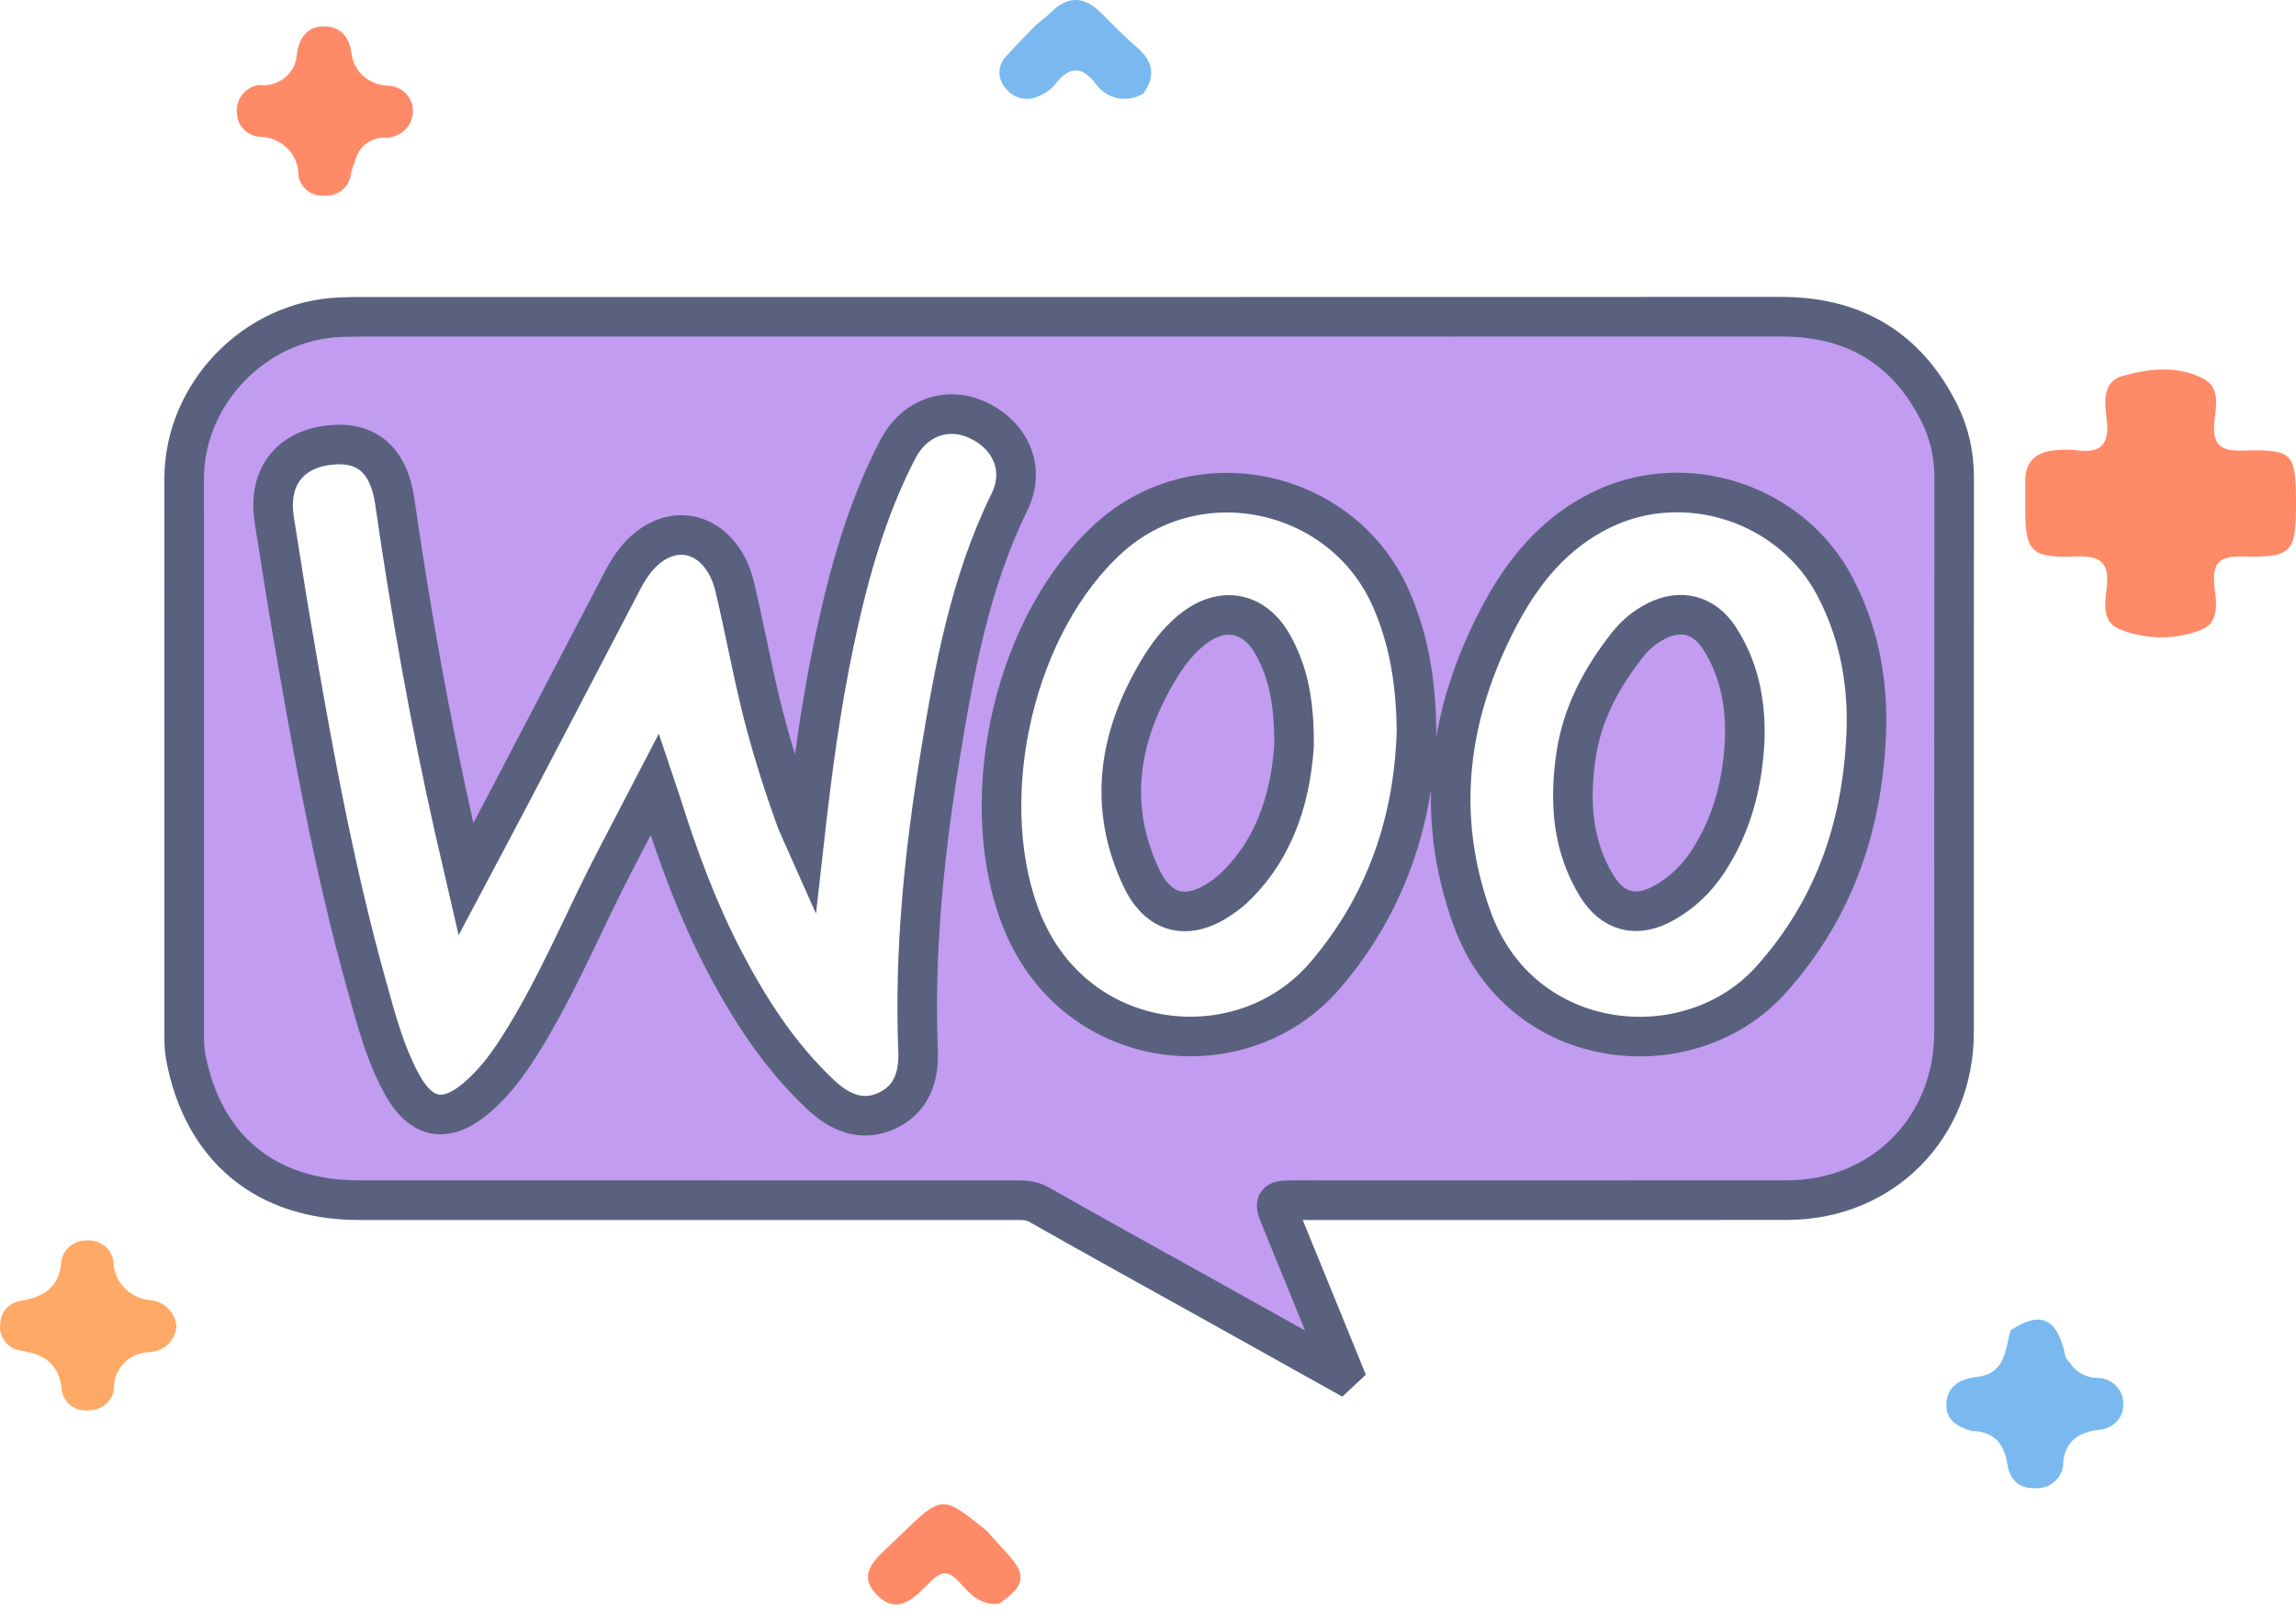
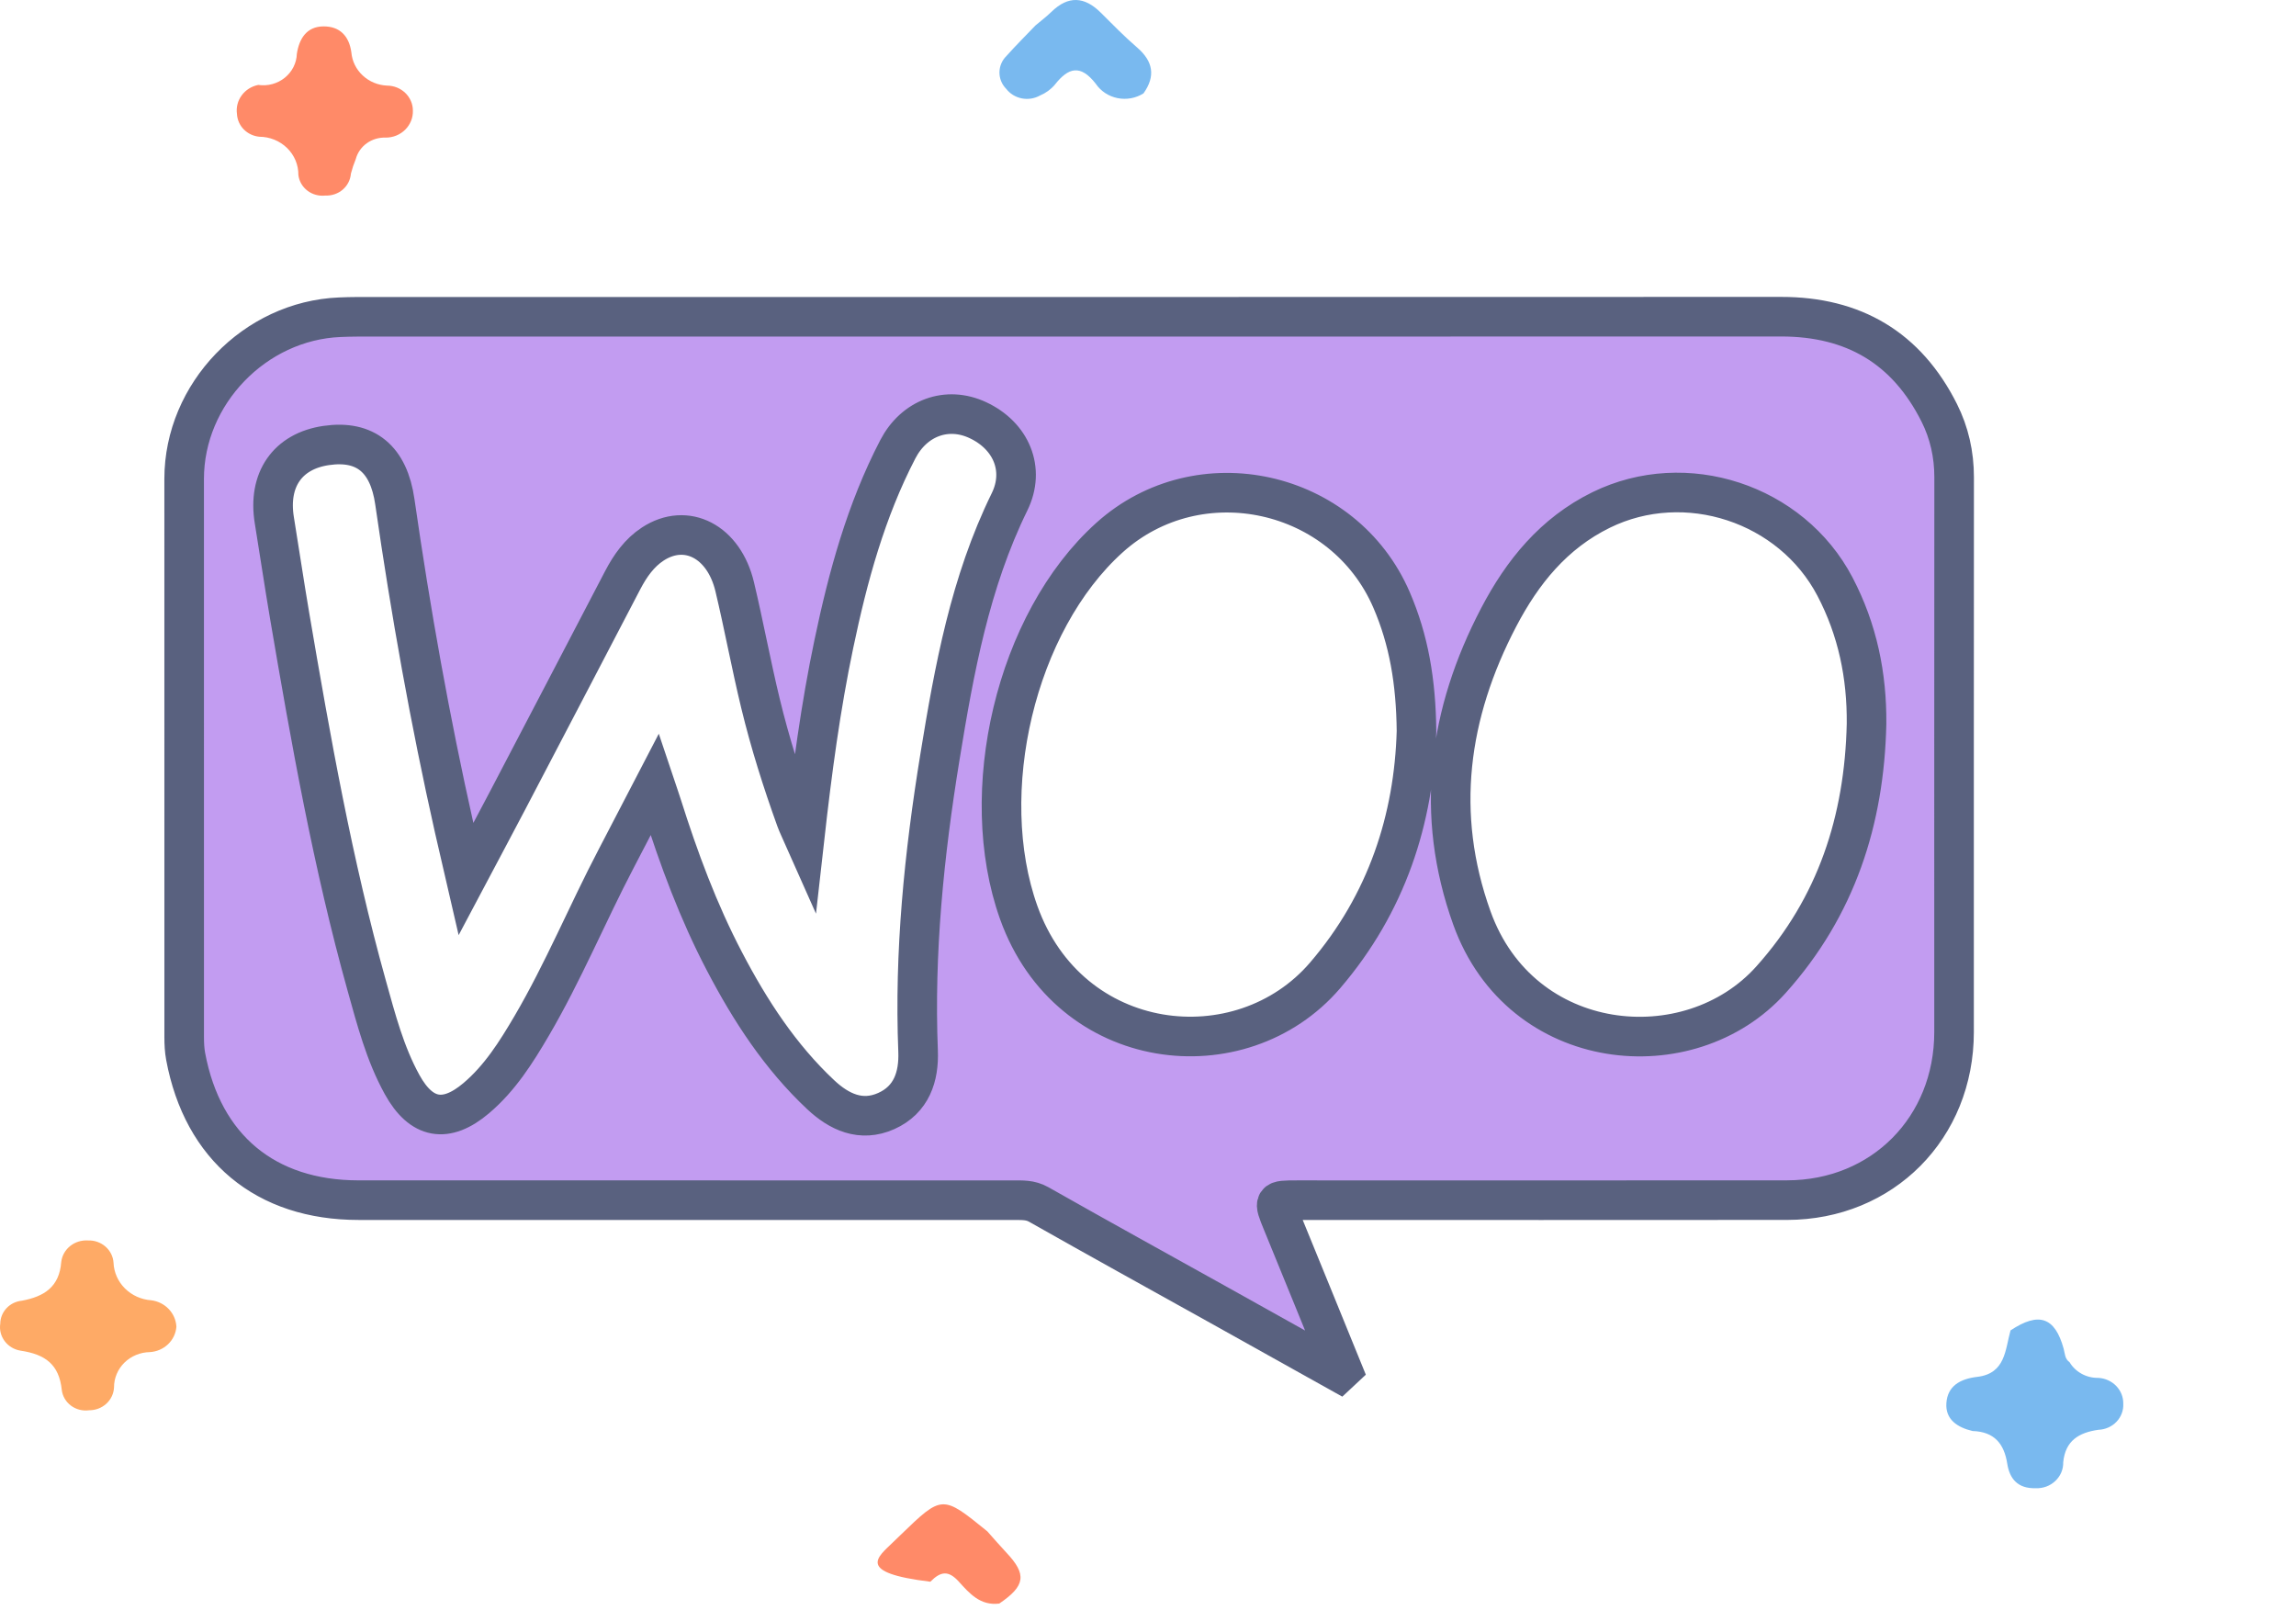
<svg xmlns="http://www.w3.org/2000/svg" width="87" height="61" viewBox="0 0 87 61" fill="none">
  <path d="M74.746 54.223C74.167 54.086 73.711 53.785 73.752 53.168C73.794 52.523 74.265 52.248 74.918 52.171C75.997 52.044 75.978 51.143 76.183 50.41C77.254 49.698 77.866 49.904 78.195 51.101C78.246 51.285 78.236 51.487 78.419 51.614C78.529 51.798 78.688 51.95 78.879 52.055C79.07 52.16 79.287 52.213 79.508 52.209C79.767 52.222 80.012 52.333 80.189 52.517C80.366 52.701 80.461 52.944 80.455 53.195C80.461 53.319 80.441 53.443 80.396 53.559C80.352 53.676 80.284 53.782 80.196 53.874C80.109 53.965 80.004 54.039 79.887 54.09C79.77 54.142 79.644 54.172 79.515 54.176C78.767 54.282 78.262 54.591 78.18 55.401C78.183 55.533 78.159 55.665 78.108 55.788C78.056 55.91 77.979 56.022 77.881 56.114C77.783 56.207 77.667 56.28 77.539 56.327C77.41 56.374 77.273 56.396 77.136 56.39C76.451 56.408 76.147 56.03 76.057 55.451C75.94 54.708 75.57 54.248 74.746 54.223Z" fill="#79B9EF" />
-   <path d="M37.864 60.761C37.141 60.85 36.734 60.373 36.331 59.929C35.943 59.502 35.651 59.529 35.253 59.933C34.692 60.505 34.018 61.26 33.211 60.416C32.42 59.591 33.26 59.002 33.831 58.444C33.927 58.35 34.024 58.258 34.12 58.165C35.703 56.636 35.703 56.636 37.412 58.025C37.652 58.293 37.886 58.566 38.132 58.828C38.915 59.657 38.856 60.087 37.864 60.761Z" fill="#FF8A68" />
+   <path d="M37.864 60.761C37.141 60.85 36.734 60.373 36.331 59.929C35.943 59.502 35.651 59.529 35.253 59.933C32.42 59.591 33.26 59.002 33.831 58.444C33.927 58.35 34.024 58.258 34.12 58.165C35.703 56.636 35.703 56.636 37.412 58.025C37.652 58.293 37.886 58.566 38.132 58.828C38.915 59.657 38.856 60.087 37.864 60.761Z" fill="#FF8A68" />
  <path d="M6.684 50.27C6.665 50.522 6.553 50.758 6.367 50.935C6.182 51.112 5.936 51.218 5.675 51.233C5.313 51.239 4.967 51.383 4.713 51.633C4.46 51.884 4.319 52.22 4.321 52.57C4.31 52.804 4.206 53.026 4.03 53.187C3.854 53.349 3.619 53.438 3.376 53.436C3.256 53.453 3.133 53.446 3.015 53.416C2.897 53.386 2.787 53.334 2.69 53.262C2.594 53.19 2.513 53.101 2.453 52.998C2.393 52.896 2.355 52.783 2.341 52.667C2.239 51.7 1.719 51.318 0.78 51.178C0.538 51.139 0.322 51.01 0.178 50.818C0.034 50.627 -0.026 50.389 0.01 50.155C0.012 49.938 0.096 49.73 0.247 49.569C0.397 49.408 0.604 49.307 0.828 49.285C1.679 49.127 2.25 48.758 2.32 47.819C2.347 47.583 2.468 47.367 2.656 47.215C2.844 47.063 3.086 46.987 3.331 47.002C3.575 46.992 3.813 47.075 3.995 47.233C4.177 47.391 4.287 47.611 4.302 47.846C4.317 48.211 4.471 48.558 4.735 48.821C4.999 49.083 5.354 49.243 5.732 49.269C5.987 49.301 6.222 49.42 6.396 49.603C6.57 49.786 6.672 50.022 6.684 50.27Z" fill="#FEAA66" />
  <path d="M39.236 0.964C39.441 0.791 39.656 0.629 39.847 0.443C40.482 -0.173 41.093 -0.132 41.706 0.475C42.158 0.924 42.603 1.383 43.086 1.798C43.697 2.324 43.793 2.887 43.33 3.537C43.187 3.628 43.026 3.691 42.858 3.722C42.689 3.753 42.516 3.752 42.347 3.718C42.179 3.684 42.02 3.619 41.878 3.526C41.736 3.432 41.614 3.313 41.521 3.174C40.941 2.43 40.485 2.554 39.97 3.209C39.819 3.387 39.626 3.528 39.407 3.619C39.199 3.736 38.953 3.774 38.717 3.728C38.48 3.681 38.27 3.552 38.126 3.365C37.96 3.196 37.869 2.971 37.871 2.739C37.874 2.506 37.97 2.283 38.14 2.117C38.491 1.723 38.869 1.349 39.236 0.964Z" fill="#79B9EF" />
  <path d="M9.786 3.218C9.964 3.244 10.145 3.233 10.318 3.186C10.491 3.139 10.652 3.058 10.79 2.946C10.928 2.835 11.04 2.697 11.119 2.542C11.198 2.386 11.242 2.216 11.248 2.042C11.336 1.467 11.618 1.002 12.261 1C12.872 0.998 13.229 1.36 13.314 1.986C13.342 2.318 13.495 2.629 13.744 2.86C13.992 3.092 14.319 3.228 14.665 3.244C14.793 3.244 14.921 3.269 15.04 3.316C15.159 3.364 15.267 3.434 15.358 3.522C15.449 3.61 15.521 3.714 15.57 3.829C15.62 3.944 15.645 4.067 15.645 4.191C15.649 4.324 15.626 4.456 15.576 4.58C15.526 4.704 15.451 4.817 15.355 4.913C15.259 5.008 15.145 5.084 15.018 5.136C14.891 5.188 14.754 5.214 14.617 5.214C14.36 5.204 14.107 5.279 13.901 5.426C13.694 5.573 13.546 5.785 13.482 6.024C13.407 6.205 13.345 6.391 13.296 6.58C13.278 6.813 13.167 7.03 12.987 7.185C12.806 7.34 12.569 7.42 12.328 7.41C12.207 7.423 12.085 7.414 11.969 7.382C11.852 7.35 11.743 7.297 11.648 7.224C11.553 7.151 11.474 7.061 11.415 6.959C11.357 6.857 11.319 6.744 11.306 6.628C11.308 6.439 11.271 6.252 11.198 6.077C11.124 5.902 11.016 5.742 10.878 5.608C10.741 5.474 10.577 5.367 10.396 5.293C10.216 5.22 10.022 5.182 9.826 5.181C9.601 5.159 9.392 5.06 9.236 4.902C9.081 4.744 8.99 4.536 8.979 4.319C8.944 4.071 9.007 3.819 9.157 3.615C9.307 3.41 9.531 3.268 9.786 3.218Z" fill="#FF8A68" />
-   <path d="M87 19.104C87 20.931 86.839 21.133 85 21.087C84.168 21.066 83.835 21.264 83.901 22.115C83.952 22.763 84.195 23.629 83.285 23.91C82.314 24.254 81.243 24.227 80.292 23.834C79.607 23.521 79.773 22.798 79.831 22.234C79.924 21.336 79.614 21.045 78.662 21.084C76.944 21.154 76.74 20.901 76.739 19.227C76.739 18.898 76.742 18.569 76.739 18.24C76.735 17.467 77.168 17.103 77.934 17.057C78.172 17.032 78.412 17.032 78.65 17.057C79.577 17.194 79.935 16.858 79.832 15.936C79.762 15.305 79.61 14.468 80.453 14.237C81.454 13.961 82.557 13.837 83.521 14.369C84.158 14.721 83.949 15.445 83.905 16.009C83.843 16.808 84.079 17.098 84.963 17.072C86.905 17.018 87.001 17.16 87 19.104Z" fill="#FF8A68" />
  <path d="M50.753 52C49.212 51.14 47.671 50.278 46.13 49.419C43.872 48.161 41.609 46.914 39.36 45.639C39.038 45.456 38.724 45.479 38.399 45.477C30.128 45.474 21.856 45.475 13.585 45.475C10.065 45.475 7.683 43.497 7.035 40.031C6.991 39.794 6.979 39.547 6.979 39.304C6.977 32.25 6.975 25.197 6.978 18.143C6.979 14.923 9.653 12.151 12.874 12.02C13.095 12.011 13.317 12.004 13.54 12.004C31.524 12.003 49.509 12.007 67.493 12C70.234 11.999 72.246 13.18 73.481 15.64C73.862 16.398 74.046 17.218 74.046 18.079C74.041 25.088 74.043 32.097 74.043 39.106C74.043 42.731 71.334 45.469 67.718 45.474C61.53 45.481 55.344 45.475 49.157 45.476C48.238 45.476 48.245 45.475 48.591 46.321C49.352 48.177 50.107 50.036 50.865 51.895C50.829 51.929 50.792 51.964 50.753 52ZM30.483 31.786C30.33 31.441 30.233 31.251 30.161 31.052C29.641 29.611 29.179 28.149 28.818 26.66C28.462 25.193 28.19 23.704 27.84 22.236C27.432 20.517 26.009 19.784 24.737 20.613C24.225 20.947 23.88 21.44 23.598 21.978C22.14 24.773 20.683 27.566 19.22 30.358C18.727 31.3 18.224 32.236 17.657 33.306C17.484 32.557 17.347 31.975 17.215 31.391C16.294 27.295 15.559 23.165 14.961 19.01C14.729 17.396 13.852 16.663 12.362 16.88C10.894 17.095 10.145 18.178 10.395 19.713C10.592 20.919 10.77 22.128 10.975 23.332C11.776 28.038 12.609 32.738 13.895 37.343C14.253 38.624 14.588 39.919 15.236 41.094C15.964 42.415 16.902 42.578 18.045 41.611C18.942 40.852 19.558 39.872 20.142 38.878C21.345 36.827 22.253 34.624 23.356 32.519C23.82 31.633 24.281 30.745 24.814 29.718C24.941 30.097 25.013 30.3 25.078 30.506C25.721 32.541 26.46 34.537 27.452 36.43C28.424 38.29 29.56 40.038 31.098 41.48C31.791 42.13 32.624 42.528 33.585 42.097C34.542 41.667 34.826 40.79 34.788 39.832C34.639 36.08 35.015 32.37 35.617 28.679C36.156 25.368 36.755 22.071 38.254 19.015C38.858 17.784 38.317 16.508 37.049 15.918C35.883 15.375 34.64 15.831 34.02 17.023C32.812 19.349 32.13 21.85 31.597 24.397C31.096 26.782 30.774 29.195 30.483 31.786ZM70.727 27.43C70.743 25.595 70.387 23.861 69.529 22.225C67.873 19.069 63.868 17.756 60.673 19.322C58.873 20.205 57.685 21.675 56.788 23.391C54.882 27.036 54.357 30.844 55.773 34.784C57.632 39.955 64.019 40.563 67.105 37.124C69.586 34.359 70.644 31.083 70.727 27.43ZM53.674 27.703C53.654 25.826 53.383 24.247 52.728 22.73C50.918 18.536 45.433 17.317 42.041 20.37C38.471 23.584 36.981 30.037 38.6 34.573C40.52 39.95 47.026 40.671 50.21 36.96C52.556 34.226 53.58 31.02 53.674 27.703Z" fill="#C29CF1" stroke="#59617F" stroke-width="1.5" stroke-miterlimit="10" />
-   <path d="M66.114 27.957C66.045 29.652 65.643 31.248 64.696 32.677C64.271 33.318 63.727 33.833 63.059 34.209C62.022 34.796 61.114 34.57 60.496 33.557C59.57 32.034 59.469 30.363 59.714 28.656C59.944 27.053 60.686 25.671 61.68 24.417C61.972 24.049 62.332 23.752 62.753 23.536C63.671 23.064 64.563 23.285 65.131 24.147C65.891 25.302 66.145 26.593 66.114 27.957Z" fill="#C29CF1" stroke="#59617F" stroke-width="1.5" stroke-miterlimit="10" />
-   <path d="M49.032 28.285C48.917 29.905 48.471 31.916 46.905 33.502C46.719 33.691 46.511 33.863 46.294 34.014C45.021 34.906 43.898 34.655 43.241 33.249C41.958 30.51 42.398 27.887 43.905 25.375C44.236 24.822 44.624 24.308 45.127 23.892C46.273 22.942 47.521 23.144 48.24 24.445C48.807 25.474 49.052 26.6 49.032 28.285Z" fill="#C29CF1" stroke="#59617F" stroke-width="1.5" stroke-miterlimit="10" />
</svg>